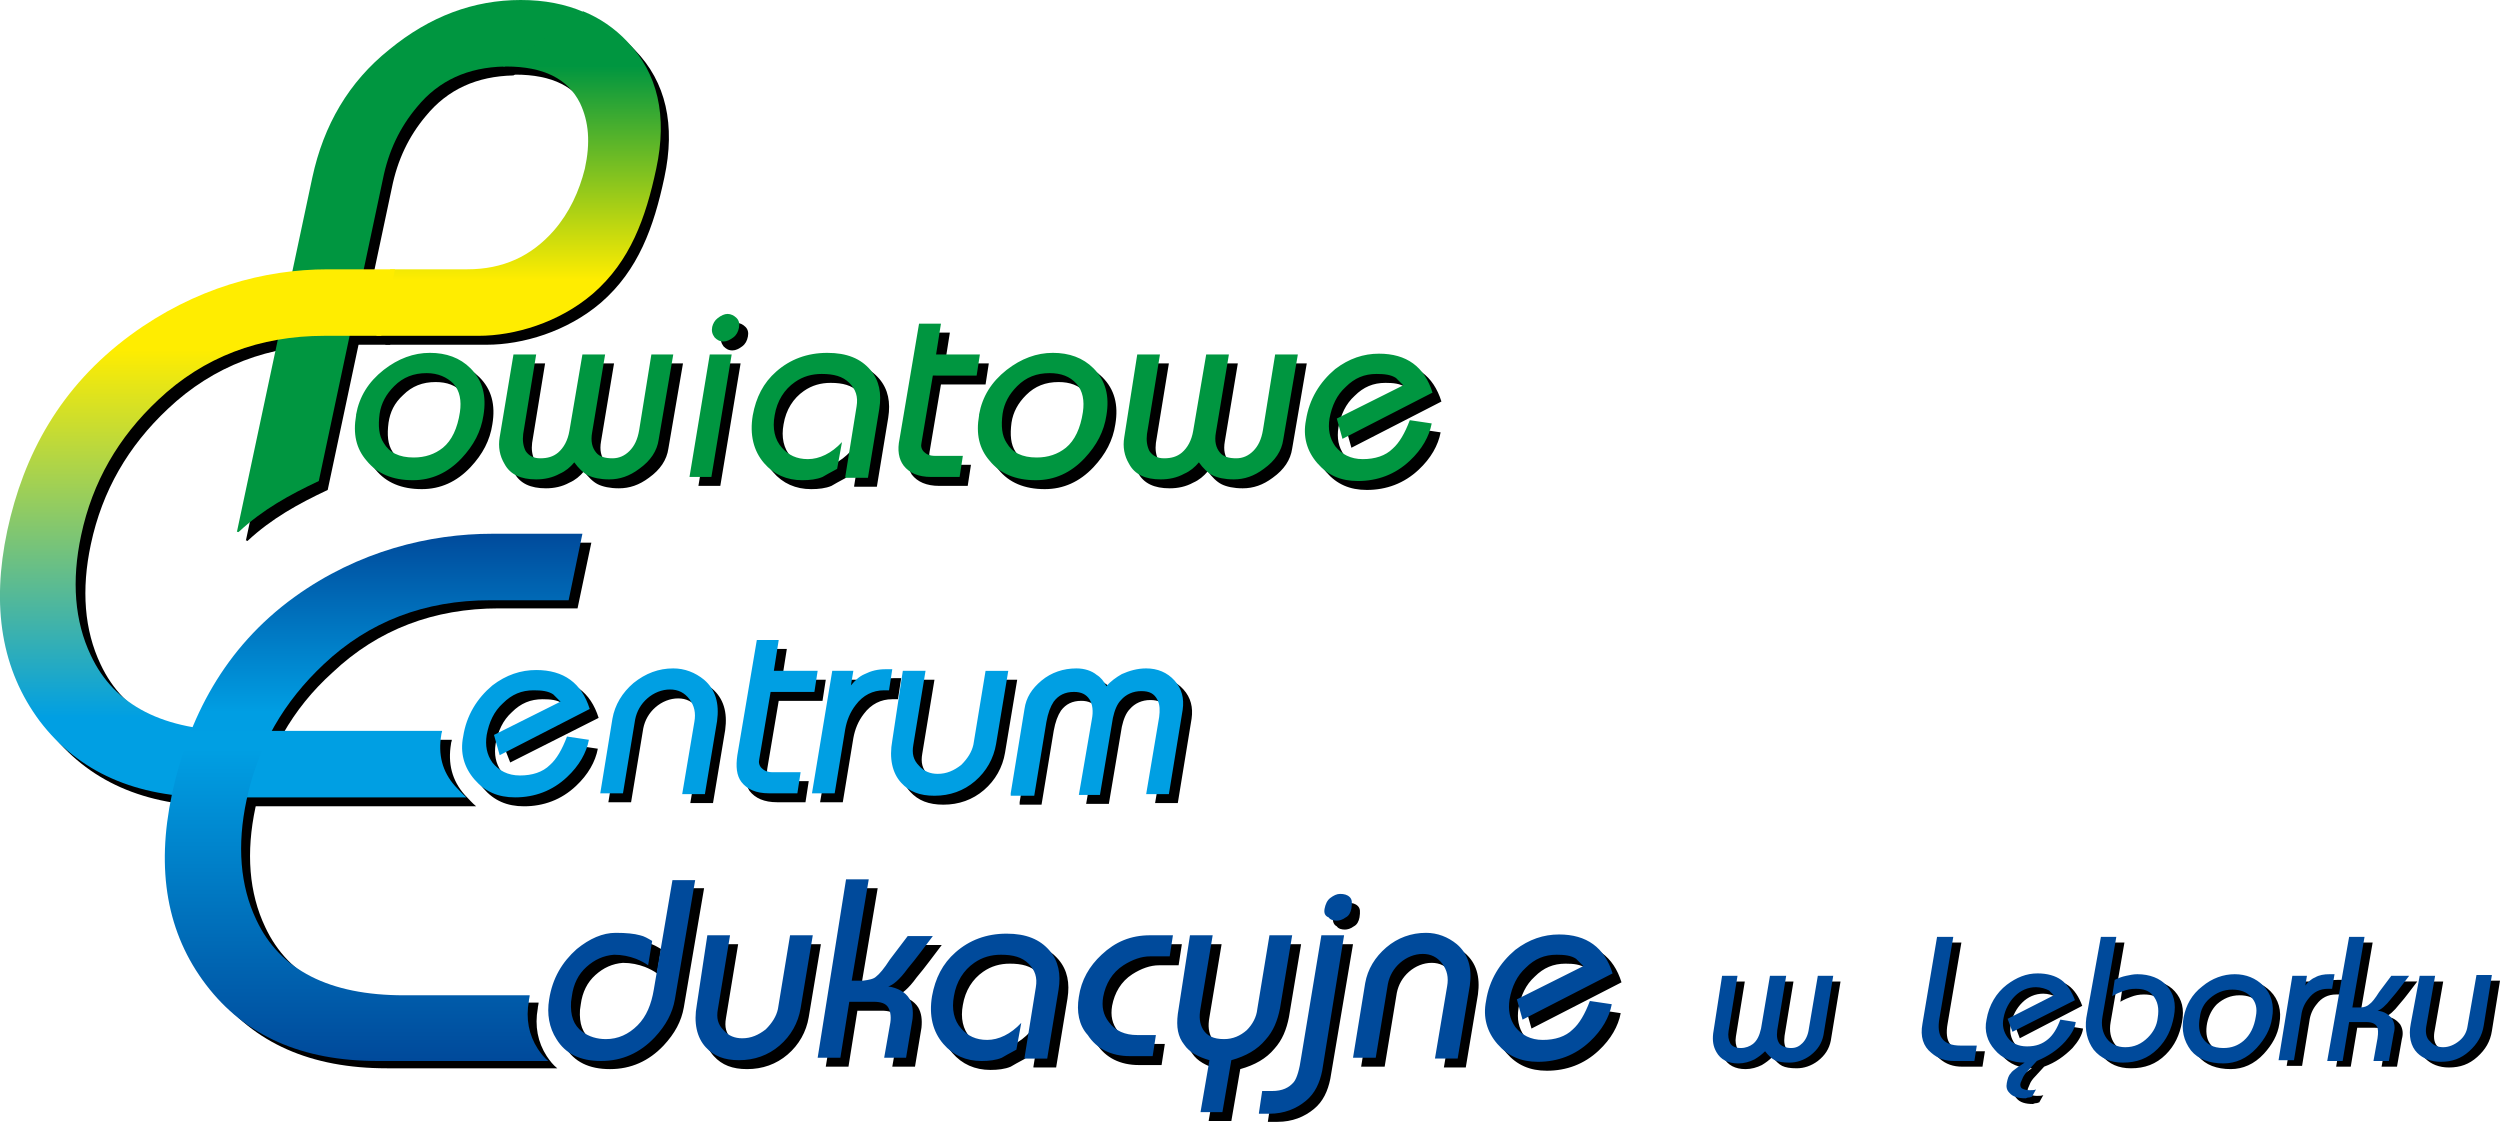
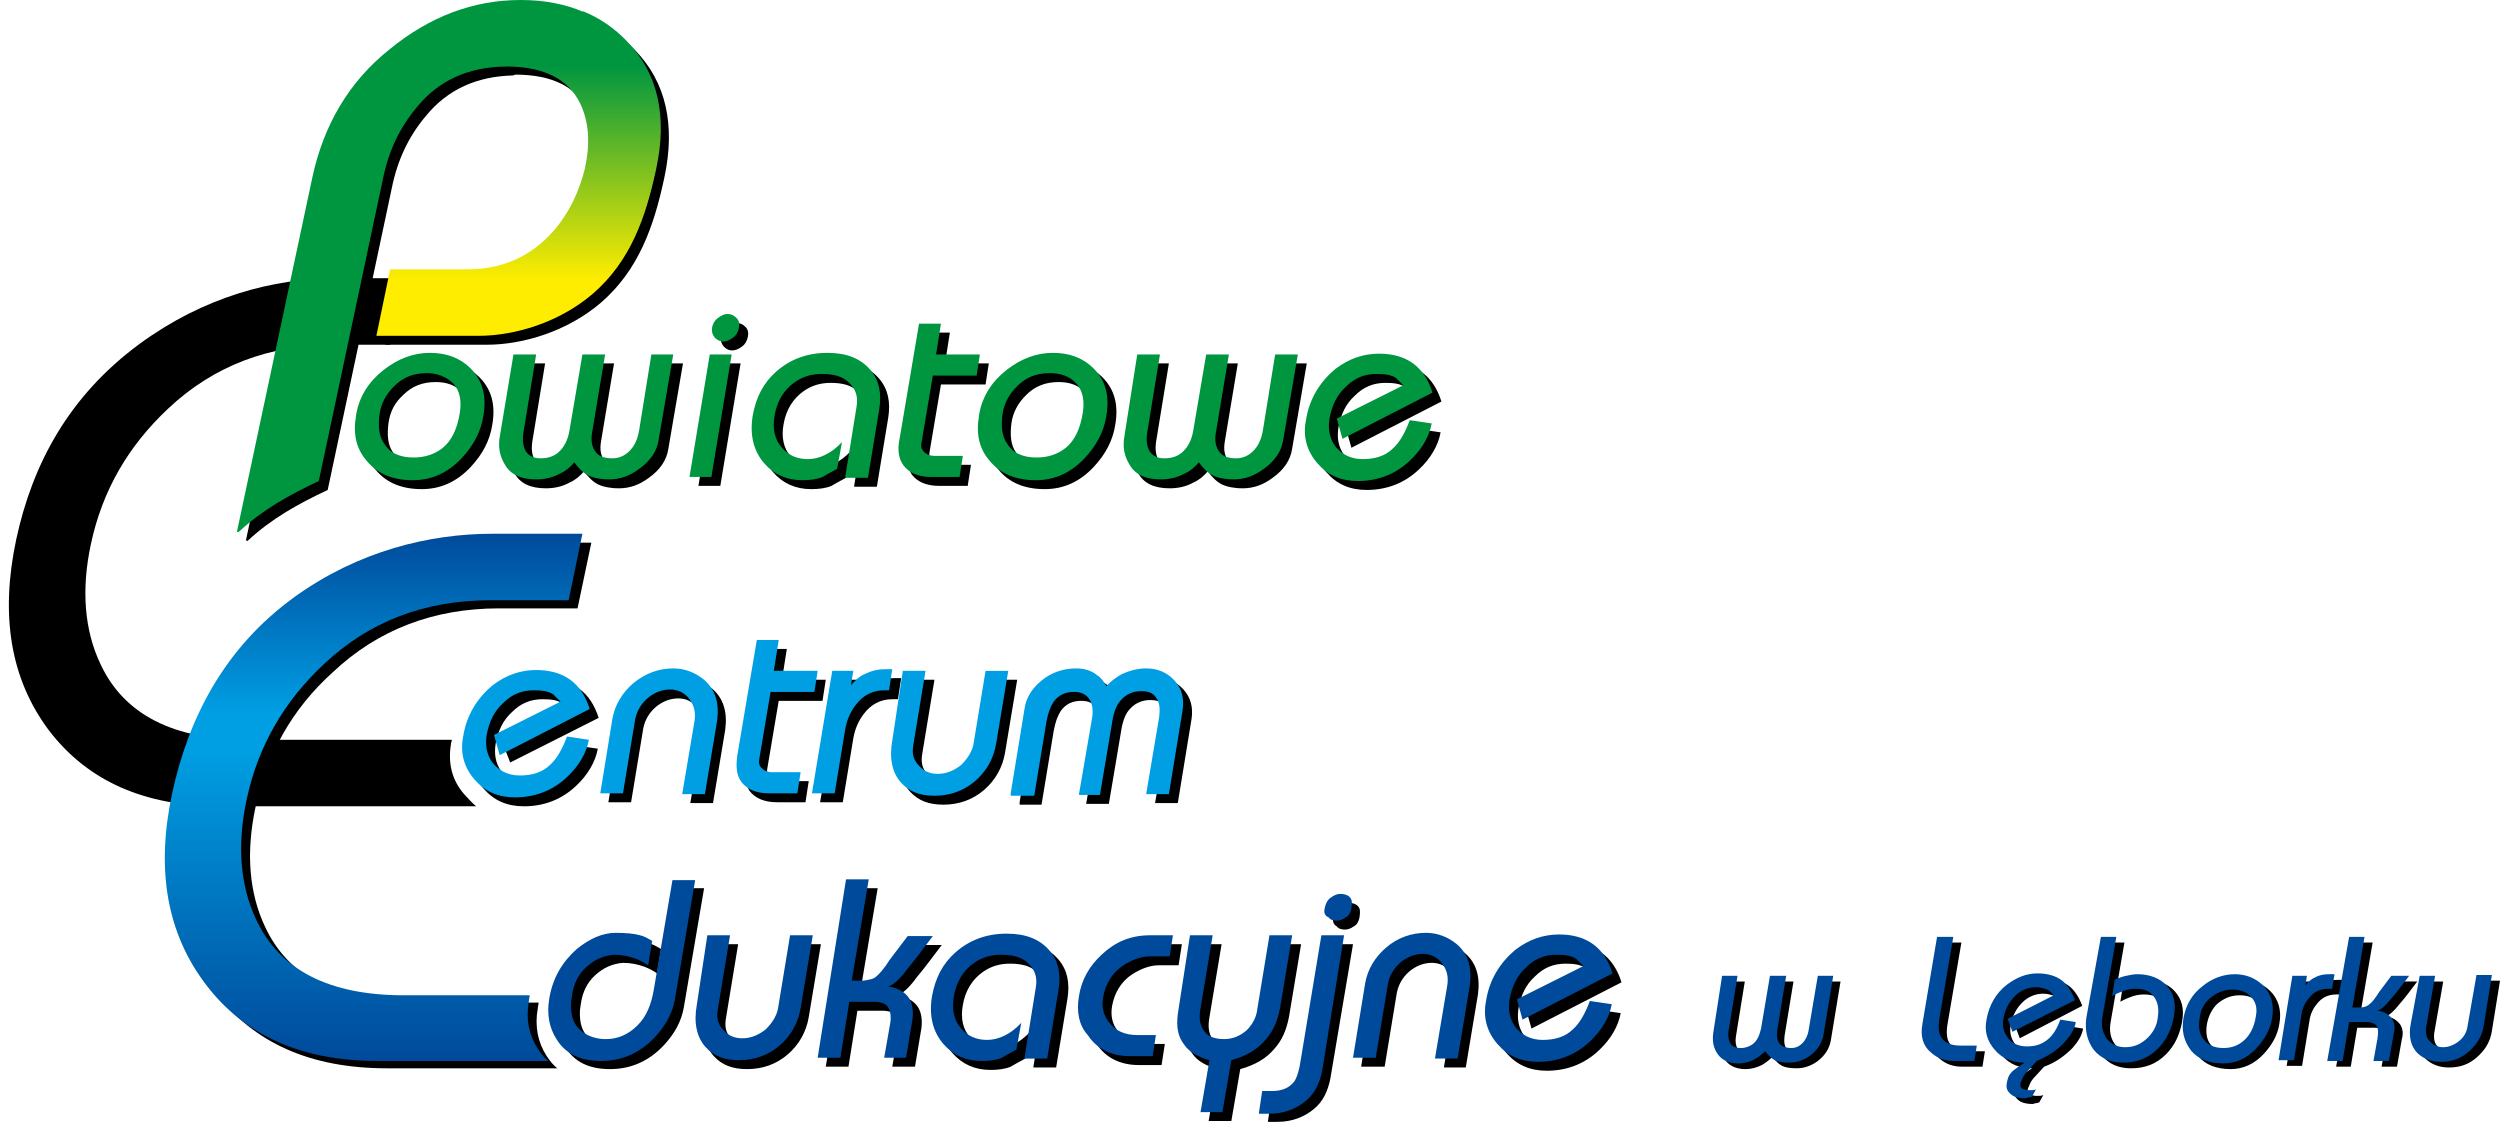
<svg xmlns="http://www.w3.org/2000/svg" xml:space="preserve" width="308.2" height="138.3" style="enable-background:new 0 0 308.2 138.3" version="1.0">
  <style>.st1,.st2,.st4,.st5{fill-rule:evenodd;clip-rule:evenodd}.st2,.st4,.st5{fill:#009640}.st4,.st5{fill:#009fe3}.st5{fill:#004a9b}</style>
  <g id="Page_1">
    <g id="Layer_1_00000000910329413624792820000009755279518357870258_">
      <path d="M30.3 66.7 39.6 23c1.4-6.5 4.6-11.8 9.5-15.8 5-4 10.4-6.1 16.2-6.1 2.9 0 5.5.5 7.8 1.5l-9.8 6.7c-4.5.1-8.1 1.7-10.8 5-2.1 2.5-3.5 5.4-4.2 8.9l-7.9 37.2c-3.6 1.7-6.9 3.5-9.9 6.3-.1-.1-.2-.1-.2 0z" class="st1" />
      <path d="M72.9 2.5c2 .8 3.9 2.1 5.4 3.7 3.8 3.9 5 9.2 3.6 15.7-1.3 6.1-3.2 11.4-7.8 15.4-4.2 3.6-9.7 5.2-14.1 5.2H47.5l1.7-8.2h9.5c4.4 0 7.9-1.6 10.7-4.8 1.9-2.2 3.1-4.8 3.8-7.6.7-3.2.5-5.8-.6-8.1-1.5-3.1-4.5-4.6-9.1-4.6h-.4l9.8-6.7zM165.9 52.7l8.2-4.1-.9-.9c-.6-.4-1.4-.5-2.4-.5-1.5 0-2.7.5-3.8 1.6-1.1 1-1.7 2.3-2 3.9-.2 1.3 0 2.4.7 3.4.8 1 1.9 1.6 3.4 1.6s2.8-.4 3.7-1.3c.8-.7 1.5-1.9 2.1-3.5l2.7.4c-.3 1.6-1.2 3.2-2.7 4.6-1.8 1.7-4 2.5-6.4 2.5-2.1 0-3.7-.7-5-2.2-1.3-1.5-1.8-3.3-1.4-5.3.4-2.6 1.7-4.7 3.6-6.3 1.7-1.3 3.5-1.9 5.4-1.9 1.7 0 3.1.4 4.2 1.2 1.1.8 1.9 2 2.4 3.6l-11.1 5.7-.7-2.5zM141.3 44.8h2.8l-1.6 9.8c-.1.8 0 1.5.3 2.1.4.6 1 .9 1.8.9.9 0 1.6-.2 2.2-.7.7-.6 1.2-1.5 1.4-2.7l1.6-9.4h2.8l-1.6 9.6c-.2 1.1 0 1.9.5 2.5.4.5 1.1.7 2 .7.8 0 1.5-.3 2.1-.9.6-.6 1-1.4 1.2-2.6l1.5-9.3h2.8l-1.8 10.5c-.2 1.4-1 2.6-2.4 3.6-1.2.9-2.4 1.3-3.7 1.3-1.1 0-2-.2-2.6-.5-.6-.3-1.2-.9-1.7-1.6-.5.6-1.1 1.1-1.8 1.4-.9.5-1.9.7-2.9.7-1.9 0-3.2-.6-3.9-1.9-.6-1-.8-2.1-.6-3.3l1.6-10.2zM124.7 52.1c-.2 1.5-.1 2.7.5 3.6.7 1.2 1.9 1.8 3.7 1.8 1.4 0 2.6-.4 3.6-1.2 1.1-.9 1.8-2.4 2.1-4.4.2-1.4 0-2.6-.8-3.5-.8-.9-1.9-1.3-3.3-1.3-1.6 0-2.9.5-4 1.6-1 1-1.6 2.1-1.8 3.4zm-2.9.1c.4-2.2 1.5-4 3.4-5.5 1.8-1.4 3.7-2.1 5.7-2.1s3.7.6 5 1.9c1.5 1.5 2 3.4 1.6 5.8-.3 2-1.2 3.7-2.7 5.3-1.7 1.8-3.7 2.7-6 2.7-2.5 0-4.4-.8-5.7-2.4-1.3-1.5-1.7-3.3-1.3-5.6v-.1zM112 55.2l2.4-14.2h2.7l-.6 3.8h5.4l-.4 2.6H116l-1.4 8.3c-.1.4 0 .8.3 1.1.3.3.7.5 1.4.5h3.4l-.4 2.6h-3.5c-1.6 0-2.7-.5-3.4-1.4-.5-.8-.7-1.9-.4-3.3zM105.3 59.9l1.4-8.7c.2-1.2-.1-2.1-.9-2.9-.8-.8-1.9-1.1-3.4-1.1-1.2 0-2.3.3-3.3 1-1.3.9-2.2 2.3-2.5 4.1-.3 1.6 0 3 .9 4 .8.9 1.8 1.4 3.2 1.4 1.4 0 2.9-.7 4.2-2.1l-.6 3.3c-.9.5-1.5.8-1.8 1-.7.3-1.6.4-2.5.4-1.9 0-3.5-.7-4.7-2.1-1.3-1.5-1.8-3.5-1.4-5.9.4-2.2 1.3-4 2.9-5.4 1.7-1.5 3.8-2.3 6.3-2.3 2.4 0 4.1.7 5.3 2.1 1.1 1.3 1.4 2.9 1.1 4.8l-1.4 8.5h-2.8v-.1zM86.1 59.9l2.5-15.1h2.7l-2.5 15.1h-2.7zM88.9 41.4c.1-.4.3-.8.7-1.1.4-.3.8-.5 1.2-.5.4 0 .8.2 1.1.5.3.3.4.7.3 1.2-.1.5-.3.9-.7 1.2-.4.3-.8.5-1.2.5-.5 0-.8-.2-1.1-.5-.3-.4-.4-.8-.3-1.3zM64.4 44.8h2.8l-1.6 9.8c-.1.8 0 1.5.3 2.1.4.6 1 .9 1.8.9.9 0 1.6-.2 2.2-.7.7-.6 1.2-1.5 1.4-2.7l1.6-9.4h2.8l-1.6 9.6c-.2 1.1 0 1.9.5 2.5.4.5 1.1.7 2 .7.8 0 1.5-.3 2.1-.9.6-.6 1-1.4 1.2-2.6l1.5-9.3h2.8l-1.8 10.5c-.2 1.4-1 2.6-2.4 3.6-1.2.9-2.4 1.3-3.7 1.3-1.1 0-2-.2-2.6-.5-.6-.3-1.2-.9-1.7-1.6-.5.6-1.1 1.1-1.8 1.4-.9.5-1.9.7-2.9.7-1.9 0-3.2-.6-3.9-1.9-.6-1-.8-2.1-.6-3.3l1.6-10.2zM47.9 52.1c-.2 1.5-.1 2.7.5 3.6.7 1.2 1.9 1.8 3.7 1.8 1.4 0 2.6-.4 3.6-1.2 1.1-.9 1.8-2.4 2.1-4.4.2-1.4 0-2.6-.8-3.5-.8-.9-1.9-1.3-3.3-1.3-1.6 0-2.9.5-4 1.6-1.1 1-1.6 2.1-1.8 3.4zm-2.9.1c.4-2.2 1.5-4 3.4-5.5 1.8-1.4 3.7-2.1 5.7-2.1s3.7.6 5 1.9c1.5 1.5 2 3.4 1.6 5.8-.3 2-1.2 3.7-2.7 5.3-1.7 1.8-3.7 2.7-6 2.7-2.5 0-4.4-.8-5.7-2.4-1.3-1.5-1.7-3.3-1.3-5.6v-.1zM125.7 98.9l1.7-10.4c.2-1.4.9-2.5 2.1-3.5 1.2-1 2.7-1.5 4.3-1.5 1 0 1.9.3 2.5.8.5.3.9.8 1.2 1.4.5-.6 1.2-1.1 1.9-1.5.9-.4 1.9-.7 3-.7 1.4 0 2.6.5 3.5 1.5.9 1 1.2 2.2 1 3.6L145.2 99h-2.8l1.6-9.5c.1-.8.1-1.5-.2-2.1-.4-.8-1-1.1-2-1.1s-1.9.4-2.5 1.1c-.5.5-.8 1.3-1 2.2l-1.6 9.5h-2.8l1.6-9.3c.2-1 .1-1.9-.3-2.5-.4-.6-1-.9-1.9-.9-1.1 0-1.9.4-2.5 1.2-.4.6-.7 1.4-.9 2.5l-1.5 9.1h-2.7v-.3zM112.4 83.8h2.8l-1.5 9.1c-.2 1.1 0 1.9.7 2.6.6.7 1.4 1 2.3 1 1.1 0 2-.4 2.9-1.1.8-.8 1.3-1.6 1.5-2.5l1.5-9.1h2.8l-1.5 9c-.3 1.8-1.2 3.4-2.6 4.6-1.4 1.2-3.1 1.8-5 1.8-1.8 0-3.1-.5-4.1-1.6-1.1-1.2-1.5-3-1.1-5.2l1.3-8.6zM103.7 83.8h2.6l-.3 1.8c.5-.6 1-1.1 1.7-1.4.8-.4 1.6-.6 2.6-.6h.8l-.4 2.6h-.7c-1.4 0-2.6.6-3.5 1.8-.7.9-1.1 1.9-1.3 3l-1.3 7.9h-2.8l2.6-15.1zM92 94.2 94.3 80H97l-.6 3.8h5.4l-.4 2.6H96l-1.4 8.3c-.1.4 0 .8.3 1.1.3.3.7.5 1.4.5h3.4l-.4 2.6h-3.5c-1.6 0-2.7-.5-3.4-1.4-.5-.8-.7-1.9-.4-3.3zM75 98.9l1.5-9.2c.3-1.7 1.2-3.2 2.6-4.4 1.5-1.2 3.1-1.8 4.9-1.8 1.4 0 2.7.5 3.8 1.4 1.4 1.2 1.9 2.9 1.6 5.1l-1.5 9h-2.8l1.5-8.9c.2-1.1 0-2-.6-2.8-.6-.8-1.4-1.2-2.4-1.2s-2 .4-2.8 1.1c-.8.7-1.3 1.6-1.5 2.6l-1.5 9.1H75zM62 91.7l8.2-4.1-.9-.9c-.6-.4-1.4-.5-2.4-.5-1.5 0-2.7.5-3.8 1.6-1.1 1-1.7 2.3-2 3.9-.2 1.3 0 2.4.7 3.4.8 1 1.9 1.6 3.4 1.6s2.8-.4 3.7-1.3c.8-.7 1.5-1.9 2.1-3.5l2.7.4c-.3 1.6-1.2 3.2-2.7 4.6-1.8 1.7-4 2.5-6.4 2.5-2.1 0-3.7-.7-5-2.2-1.3-1.5-1.8-3.3-1.4-5.3.4-2.6 1.7-4.7 3.6-6.3 1.7-1.3 3.5-1.9 5.4-1.9 1.7 0 3.1.4 4.2 1.2 1.1.8 1.9 2 2.4 3.6L62.9 94l-.9-2.3zM188.1 124.3l8.2-4.1-.9-.9c-.6-.4-1.4-.5-2.4-.5-1.5 0-2.7.5-3.8 1.6-1.1 1-1.7 2.3-2 3.9-.2 1.3 0 2.4.7 3.4.8 1 1.9 1.6 3.4 1.6s2.8-.4 3.7-1.3c.8-.7 1.5-1.9 2.1-3.5l2.7.4c-.3 1.6-1.2 3.2-2.7 4.6-1.8 1.7-4 2.5-6.4 2.5-2.1 0-3.7-.7-5-2.2s-1.8-3.3-1.4-5.3c.4-2.6 1.7-4.7 3.6-6.3 1.7-1.3 3.5-1.9 5.4-1.9 1.7 0 3.1.4 4.2 1.2 1.1.8 1.9 2 2.4 3.6l-11.1 5.7-.7-2.5zM167.8 131.5l1.5-9.2c.3-1.7 1.2-3.2 2.6-4.4 1.5-1.2 3.1-1.8 4.9-1.8 1.4 0 2.7.5 3.8 1.4 1.4 1.2 1.9 2.9 1.6 5.1l-1.5 9H178l1.5-8.9c.2-1.1 0-2-.6-2.8-.6-.8-1.4-1.2-2.4-1.2s-2 .4-2.8 1.1c-.8.7-1.3 1.6-1.5 2.6l-1.5 9.1h-2.9zM164.3 113.1c.1-.5.3-1 .7-1.3.4-.3.8-.5 1.2-.5.5 0 .9.1 1.2.4.3.3.3.7.2 1.4-.1.5-.3.9-.7 1.1-.4.3-.8.4-1.1.4-.4 0-.8-.1-1-.4-.4-.2-.5-.6-.5-1.1zM156.3 138.3l.4-2.7h1.2c1.3 0 2.1-.4 2.7-1.1.4-.5.7-1.6.9-3l2.5-15.1h2.8L164 133c-.3 1.5-.9 2.8-2 3.7-1.2 1-2.7 1.6-4.5 1.6h-1.2zM147.8 116.4h2.8l-1.5 9c-.2 1.1-.1 1.9.3 2.6.5.8 1.3 1.2 2.6 1.2 1.1 0 2-.4 2.8-1.1.7-.7 1.2-1.6 1.3-2.6l1.5-9.1h2.8l-1.5 9c-.3 1.5-.8 2.8-1.8 3.9-1 1.2-2.4 2-4.2 2.5l-1.1 6.4H149l1.1-6.4c-1.4-.4-2.5-1-3.1-1.9-.8-1-1-2.2-.8-3.8l1.6-9.7zM134.1 124c.3-2.1 1.3-3.8 2.8-5.2 1.7-1.6 3.6-2.4 6-2.4h2.8l-.4 2.6h-2.4c-1.1 0-2.2.4-3.3 1.1-1.4.9-2.2 2.3-2.5 3.9-.2 1.2 0 2.2.7 3.1.8 1.1 2 1.6 3.5 1.6h2.3l-.4 2.6h-2.8c-2.3 0-4.1-.9-5.2-2.6-1.1-1.2-1.4-2.9-1.1-4.7zM127.4 131.5l1.4-8.7c.2-1.2-.1-2.1-.9-2.9-.8-.8-1.9-1.1-3.4-1.1-1.2 0-2.3.3-3.3 1-1.3.9-2.2 2.3-2.5 4.1-.3 1.6 0 3 .9 4 .8.9 1.8 1.4 3.2 1.4 1.4 0 2.9-.7 4.2-2.1l-.6 3.3c-.9.5-1.5.8-1.8 1-.7.3-1.6.4-2.5.4-1.9 0-3.5-.7-4.7-2.1-1.3-1.5-1.8-3.5-1.4-5.9.4-2.2 1.3-4 2.9-5.4 1.7-1.5 3.8-2.3 6.3-2.3 2.4 0 4.1.7 5.3 2.1 1.1 1.3 1.4 2.9 1.1 4.8l-1.4 8.5h-2.8v-.1zM105.4 109.5h2.8l-2.1 12.5h1.4c.7-.1 1.3-.2 1.6-.5.4-.3 1-1 1.7-2.1l2.2-2.9h3.1c-1 1.3-2 2.7-3.1 4-1 1.4-1.9 2.1-2.4 2.2 1.2.2 2.1.7 2.6 1.5.4.7.5 1.5.4 2.5l-.8 4.8H110l.7-4c.2-.9.1-1.7-.2-2.2-.3-.5-.9-.7-1.8-.7h-3l-1.1 6.9h-2.8l3.6-22zM88.3 116.4H91l-1.5 9.1c-.2 1.1 0 1.9.7 2.6.6.7 1.4 1 2.3 1 1.1 0 2-.4 2.9-1.1.8-.8 1.3-1.6 1.5-2.5l1.5-9.1h2.8l-1.5 9c-.3 1.8-1.2 3.4-2.6 4.6-1.4 1.2-3.1 1.8-5 1.8-1.8 0-3.1-.5-4.1-1.6-1.1-1.2-1.5-3-1.1-5.2l1.4-8.6zM84 109.5h2.8l-2.5 14.7c-.3 1.7-1.1 3.2-2.5 4.7-1.8 1.9-4 2.9-6.6 2.9-2.6 0-4.4-.9-5.5-2.7-.9-1.4-1.2-3.1-.9-4.9.4-2.6 1.6-4.6 3.4-6.2 1.6-1.3 3.2-2 4.8-2 1.3 0 2.3.1 3 .3.5.1 1 .4 1.5.7l-.5 3c-.4-.3-1-.6-1.5-.8-.8-.3-1.7-.5-2.7-.5-1.3.1-2.4.6-3.4 1.5s-1.6 2.1-1.8 3.6l-.1.7c-.1 1.7.3 2.9 1.4 3.7.8.6 1.8.9 2.9.9 1.5 0 2.8-.6 3.9-1.7s1.7-2.6 2-4.4l2.3-13.5z" class="st1" />
      <path d="M2 66.5c2-9.3 6.5-17.7 15.2-24.1 7.9-5.8 16.5-8.1 24.3-8.1h8.3l-1.7 8.2h-6.9c-8 0-14.9 2.6-20.5 7.9-4.9 4.6-8.1 10.1-9.5 16.7-1.2 5.6-.8 10.6 1.2 14.8 2.9 6.2 9 9.3 18.2 9.3h25.1c0 .2-.1.3-.1.5-.4 2.4.1 4.5 1.7 6.3.5.5.9 1 1.4 1.4H27.2c-9.4 0-16.4-3.1-21.2-9.4-4.7-6.3-6-14.1-4-23.5z" class="st1" />
      <path d="M22.3 99c2-9.3 6.4-18 15.1-24.3 7.9-5.7 16.7-7.8 24.4-7.8h11.1L71.2 75h-9.7c-8 0-14.9 2.6-20.5 7.9-5 4.5-8.1 10.1-9.5 16.6-1.2 5.6-.8 10.6 1.2 14.8 2.9 6.2 9 9.3 18.2 9.3h15.5c0 .2-.1.5-.1.7-.4 2.2 0 4.2 1.1 5.9.4.6.8 1.1 1.3 1.5h-21c-9.4 0-16.4-3.1-21.2-9.4-4.8-6.1-6.2-14-4.2-23.3z" class="st1" />
      <path d="m29.2 65.6 9.3-43.7C39.9 15.4 43 10.1 48 6.1 53 2 58.4 0 64.2 0c2.9 0 5.5.5 7.8 1.5l-9.8 6.7c-4.5.1-8.1 1.7-10.8 5-2.1 2.5-3.5 5.4-4.2 8.9l-7.9 37.2c-3.6 1.7-6.9 3.5-9.9 6.3-.1-.1-.2 0-.2 0z" class="st2" />
      <linearGradient id="SVGID_1_" x1="16.51" x2="16.51" y1="474.502" y2="534.204" gradientTransform="matrix(.67 0 .109 .67 -3.288 -316.563)" gradientUnits="userSpaceOnUse">
        <stop offset=".17" style="stop-color:#009640" />
        <stop offset=".83" style="stop-color:#ffed00" />
      </linearGradient>
      <path d="M71.9 1.4c2 .8 3.9 2.1 5.4 3.7 3.8 3.9 5 9.2 3.6 15.7-1.3 6.1-3.2 11.4-7.8 15.4-4.2 3.6-9.7 5.2-14.1 5.2H46.4l1.7-8.2h9.5c4.4 0 7.9-1.6 10.7-4.8 1.9-2.2 3.1-4.8 3.8-7.6.7-3.2.5-5.8-.6-8.1-1.5-3-4.5-4.5-9.1-4.5H62l9.9-6.8z" style="fill-rule:evenodd;clip-rule:evenodd;fill:url(#SVGID_1_)" />
      <path d="m164.8 51.6 8.2-4.1-.9-.9c-.6-.4-1.4-.5-2.4-.5-1.5 0-2.7.5-3.8 1.6-1.1 1-1.7 2.3-2 3.9-.2 1.3 0 2.4.7 3.4.8 1 1.9 1.6 3.4 1.6s2.8-.4 3.7-1.3c.8-.7 1.5-1.9 2.1-3.5l2.7.4c-.3 1.6-1.2 3.2-2.7 4.6-1.8 1.7-4 2.5-6.4 2.5-2.1 0-3.7-.7-5-2.2-1.3-1.5-1.8-3.3-1.4-5.3.4-2.6 1.7-4.7 3.6-6.3 1.7-1.3 3.5-1.9 5.4-1.9 1.7 0 3.1.4 4.2 1.2 1.1.8 1.9 2 2.4 3.6l-11.1 5.7-.7-2.5zM140.2 43.7h2.8l-1.6 9.8c-.1.8 0 1.5.3 2.1.4.6 1 .9 1.8.9.9 0 1.6-.2 2.2-.7.7-.6 1.2-1.5 1.4-2.7l1.6-9.4h2.8l-1.6 9.6c-.2 1.1 0 1.9.5 2.5.4.5 1.1.7 2 .7.8 0 1.5-.3 2.1-.9.6-.6 1-1.4 1.2-2.6l1.5-9.3h2.8l-1.8 10.5c-.2 1.4-1 2.6-2.4 3.6-1.2.9-2.4 1.3-3.7 1.3-1.1 0-2-.2-2.6-.5-.6-.3-1.2-.9-1.7-1.6-.5.6-1.1 1.1-1.8 1.4-.9.5-1.9.7-2.9.7-1.9 0-3.2-.6-3.9-1.9-.6-1-.8-2.1-.6-3.3l1.6-10.2zM123.6 51c-.2 1.5-.1 2.7.5 3.6.7 1.2 1.9 1.8 3.7 1.8 1.4 0 2.6-.4 3.6-1.2 1.1-.9 1.8-2.4 2.1-4.4.2-1.4 0-2.6-.8-3.5-.8-.9-1.9-1.3-3.3-1.3-1.6 0-2.9.5-4 1.6-1 1-1.6 2.1-1.8 3.4zm-2.9.1c.4-2.2 1.5-4 3.4-5.5 1.8-1.4 3.7-2.1 5.7-2.1s3.7.6 5 1.9c1.5 1.5 2 3.4 1.6 5.8-.3 2-1.2 3.7-2.7 5.3-1.7 1.8-3.7 2.7-6 2.7-2.5 0-4.4-.8-5.7-2.4-1.3-1.5-1.7-3.3-1.3-5.6v-.1zM110.9 54.1l2.4-14.2h2.7l-.6 3.8h5.4l-.4 2.6H115l-1.4 8.3c-.1.4 0 .8.3 1.1.3.3.7.5 1.4.5h3.4l-.4 2.6h-3.5c-1.6 0-2.7-.5-3.4-1.4-.6-.8-.8-1.9-.5-3.3zM104.2 58.8l1.4-8.7c.2-1.2-.1-2.1-.9-2.9-.8-.8-1.9-1.1-3.4-1.1-1.2 0-2.3.3-3.3 1-1.3.9-2.2 2.3-2.5 4.1-.3 1.6 0 3 .9 4 .8.9 1.8 1.4 3.2 1.4 1.4 0 2.9-.7 4.2-2.1l-.6 3.3c-.9.5-1.5.8-1.8 1-.7.3-1.6.4-2.5.4-1.9 0-3.5-.7-4.7-2.1-1.3-1.5-1.8-3.5-1.4-5.9.4-2.2 1.3-4 2.9-5.4 1.7-1.5 3.8-2.3 6.3-2.3 2.4 0 4.1.7 5.3 2.1 1.1 1.3 1.4 2.9 1.1 4.8l-1.4 8.5h-2.8v-.1zM85 58.8l2.5-15.1h2.7l-2.5 15.1H85zM87.8 40.3c.1-.4.3-.8.7-1.1.4-.3.8-.5 1.2-.5.4 0 .8.2 1.1.5.3.3.4.7.3 1.2-.1.5-.3.9-.7 1.2-.4.3-.8.5-1.2.5-.5 0-.8-.2-1.1-.5-.3-.4-.4-.8-.3-1.3zM63.3 43.7h2.8l-1.6 9.8c-.1.8 0 1.5.3 2.1.4.6 1 .9 1.8.9.9 0 1.6-.2 2.2-.7.7-.6 1.2-1.5 1.4-2.7l1.6-9.4h2.8L73 53.3c-.2 1.1 0 1.9.5 2.5.4.5 1.1.7 2 .7.8 0 1.5-.3 2.1-.9.6-.6 1-1.4 1.2-2.6l1.5-9.3H83l-1.8 10.5c-.2 1.4-1 2.6-2.4 3.6-1.2.9-2.4 1.3-3.7 1.3-1.1 0-2-.2-2.6-.5-.6-.3-1.2-.9-1.7-1.6-.5.6-1.1 1.1-1.8 1.4-.9.5-1.9.7-2.9.7-1.9 0-3.2-.6-3.9-1.9-.6-1-.8-2.1-.6-3.3l1.7-10.2zM46.8 51c-.2 1.5-.1 2.7.5 3.6.7 1.2 1.9 1.8 3.7 1.8 1.4 0 2.6-.4 3.6-1.2 1.1-.9 1.8-2.4 2.1-4.4.2-1.4 0-2.6-.8-3.5-.8-.8-1.9-1.3-3.3-1.3-1.6 0-2.9.5-4 1.6-1 1-1.6 2.1-1.8 3.4zm-2.9.1c.4-2.2 1.5-4 3.4-5.5 1.8-1.4 3.7-2.1 5.7-2.1s3.7.6 5 1.9c1.5 1.5 2 3.4 1.6 5.8-.3 2-1.2 3.7-2.7 5.3-1.7 1.8-3.7 2.7-6 2.7-2.5 0-4.4-.8-5.7-2.4-1.3-1.5-1.7-3.3-1.3-5.6v-.1z" class="st2" />
      <path d="m124.6 97.8 1.7-10.4c.2-1.4.9-2.5 2.1-3.5 1.2-1 2.7-1.5 4.3-1.5 1 0 1.9.3 2.5.8.5.3.9.8 1.2 1.4.5-.6 1.2-1.1 1.9-1.5.9-.4 1.9-.7 3-.7 1.4 0 2.6.5 3.5 1.5.9 1 1.2 2.2 1 3.6l-1.7 10.4h-2.8l1.6-9.5c.1-.8.1-1.5-.2-2.1-.4-.8-1-1.1-2-1.1s-1.9.4-2.5 1.1c-.5.5-.8 1.3-1 2.2l-1.6 9.5H133l1.6-9.3c.2-1 .1-1.9-.3-2.5-.4-.6-1-.9-1.9-.9-1.1 0-1.9.4-2.5 1.2-.4.6-.7 1.4-.9 2.5l-1.5 9.1h-2.9v-.3zM111.3 82.7h2.8l-1.5 9.1c-.2 1.1 0 1.9.7 2.6.6.7 1.4 1 2.3 1 1.1 0 2-.4 2.9-1.1.8-.8 1.3-1.6 1.5-2.5l1.5-9.1h2.8l-1.5 9c-.3 1.8-1.2 3.4-2.6 4.6-1.4 1.2-3.1 1.8-5 1.8-1.8 0-3.1-.5-4.1-1.6-1.1-1.2-1.5-3-1.1-5.2l1.3-8.6zM102.6 82.7h2.6l-.3 1.8c.5-.6 1-1.1 1.7-1.4.8-.4 1.6-.6 2.6-.6h.8l-.4 2.6h-.6c-1.4 0-2.6.6-3.5 1.8-.7.9-1.1 1.9-1.3 3l-1.3 7.9h-2.8l2.5-15.1zM90.9 93.1l2.4-14.2H96l-.6 3.8h5.4l-.4 2.6H95l-1.4 8.3c-.1.4 0 .8.3 1.1.3.3.7.5 1.4.5h3.4l-.4 2.6h-3.5c-1.6 0-2.7-.5-3.4-1.4-.6-.8-.7-1.9-.5-3.3zM74 97.8l1.5-9.2c.3-1.7 1.2-3.2 2.6-4.4 1.5-1.2 3.1-1.8 4.9-1.8 1.4 0 2.7.5 3.8 1.4 1.4 1.2 1.9 2.9 1.6 5.1l-1.5 9h-2.8l1.5-8.9c.2-1.1 0-2-.6-2.8-.6-.8-1.4-1.2-2.4-1.2s-2 .4-2.8 1.1c-.8.7-1.3 1.6-1.5 2.6l-1.5 9.1H74zM60.9 90.6l8.2-4.1-.9-.9c-.6-.4-1.4-.5-2.4-.5-1.5 0-2.7.5-3.8 1.6-1.1 1-1.7 2.3-2 3.9-.2 1.3 0 2.4.7 3.4.8 1 1.9 1.6 3.4 1.6s2.8-.4 3.7-1.3c.8-.7 1.5-1.9 2.1-3.5l2.7.4c-.3 1.6-1.2 3.2-2.7 4.6-1.8 1.7-4 2.5-6.4 2.5-2.1 0-3.7-.7-5-2.2-1.3-1.5-1.8-3.3-1.4-5.3.4-2.6 1.7-4.7 3.6-6.3 1.7-1.3 3.5-1.9 5.4-1.9 1.7 0 3.1.4 4.2 1.2 1.1.8 1.9 2 2.4 3.6l-11.1 5.7-.7-2.5z" class="st4" />
      <path d="m187 123.2 8.2-4.1-.9-.9c-.6-.4-1.4-.5-2.4-.5-1.5 0-2.7.5-3.8 1.6-1.1 1-1.7 2.3-2 3.9-.2 1.3 0 2.4.7 3.4.8 1 1.9 1.6 3.4 1.6s2.8-.4 3.7-1.3c.8-.7 1.5-1.9 2.1-3.5l2.7.4c-.3 1.6-1.2 3.2-2.7 4.6-1.8 1.7-4 2.5-6.4 2.5-2.1 0-3.7-.7-5-2.2s-1.8-3.3-1.4-5.3c.4-2.6 1.7-4.7 3.6-6.3 1.7-1.3 3.5-1.9 5.4-1.9 1.7 0 3.1.4 4.2 1.2 1.1.8 1.9 2 2.4 3.6l-11.1 5.7-.7-2.5zM166.8 130.4l1.5-9.2c.3-1.7 1.2-3.2 2.6-4.4s3.1-1.8 4.9-1.8c1.4 0 2.7.5 3.8 1.4 1.4 1.2 1.9 2.9 1.6 5.1l-1.5 9h-2.8l1.5-8.9c.2-1.1 0-2-.6-2.8-.6-.8-1.4-1.2-2.4-1.2s-2 .4-2.8 1.1c-.8.7-1.3 1.6-1.5 2.6l-1.5 9.1h-2.8zM163.3 112c.1-.5.3-1 .7-1.3.4-.3.8-.5 1.2-.5.5 0 .9.1 1.2.4.3.3.3.7.2 1.4-.1.5-.3.9-.7 1.1-.4.3-.8.4-1.1.4-.4 0-.8-.1-1-.4-.5-.2-.6-.6-.5-1.1zM155.2 137.2l.4-2.7h1.2c1.3 0 2.1-.4 2.7-1.1.4-.5.7-1.6.9-3l2.5-15.1h2.8L163 132c-.3 1.5-.9 2.8-2 3.7-1.2 1-2.7 1.6-4.5 1.6h-1.3v-.1zM146.7 115.3h2.8l-1.5 9c-.2 1.1-.1 1.9.3 2.6.5.8 1.3 1.2 2.6 1.2 1.1 0 2-.4 2.8-1.1.7-.7 1.2-1.6 1.3-2.6l1.5-9.1h2.8l-1.5 9c-.3 1.5-.8 2.8-1.8 3.9-1 1.2-2.4 2-4.2 2.5l-1.1 6.4H148l1.1-6.4c-1.4-.4-2.5-1-3.1-1.9-.8-1-1-2.2-.8-3.8l1.5-9.7zM133 122.9c.3-2.1 1.3-3.8 2.8-5.2 1.7-1.6 3.6-2.4 6-2.4h2.8l-.4 2.6h-2.4c-1.1 0-2.2.4-3.3 1.1-1.4.9-2.2 2.3-2.5 3.9-.2 1.2 0 2.2.7 3.1.8 1.1 2 1.6 3.5 1.6h2.3l-.4 2.6h-2.8c-2.3 0-4.1-.9-5.2-2.6-1.1-1.2-1.4-2.9-1.1-4.7zM126.3 130.4l1.4-8.7c.2-1.2-.1-2.1-.9-2.9-.8-.8-1.9-1.1-3.4-1.1-1.2 0-2.3.3-3.3 1-1.3.9-2.2 2.3-2.5 4.1-.3 1.6 0 3 .9 4 .8.9 1.8 1.4 3.2 1.4 1.4 0 2.9-.7 4.2-2.1l-.6 3.3c-.9.5-1.5.8-1.8 1-.7.3-1.6.4-2.5.4-1.9 0-3.5-.7-4.7-2.1-1.3-1.5-1.8-3.5-1.4-5.9.4-2.2 1.3-4 2.9-5.4 1.7-1.5 3.8-2.3 6.3-2.3 2.4 0 4.1.7 5.3 2.1 1.1 1.3 1.4 2.9 1.1 4.8l-1.4 8.5h-2.8v-.1zM104.3 108.4h2.8l-2.1 12.5h1.4c.7-.1 1.3-.2 1.6-.5.4-.3 1-1 1.7-2.1l2.2-2.9h3.1c-1 1.3-2 2.7-3.1 4-1 1.4-1.9 2.1-2.4 2.2 1.2.2 2.1.7 2.6 1.5.4.7.5 1.5.4 2.5l-.8 4.8H109l.7-4c.2-.9.1-1.7-.2-2.2-.3-.5-.9-.7-1.8-.7h-3l-1.1 6.9h-2.8l3.5-22zM87.2 115.3H90l-1.5 9.1c-.2 1.1 0 1.9.7 2.6.6.7 1.4 1 2.3 1 1.1 0 2-.4 2.9-1.1.8-.8 1.3-1.6 1.5-2.5l1.5-9.1h2.8l-1.5 9c-.3 1.8-1.2 3.4-2.6 4.6-1.4 1.2-3.1 1.8-5 1.8-1.8 0-3.1-.5-4.1-1.6-1.1-1.2-1.5-3-1.1-5.2l1.3-8.6zM82.9 108.5h2.8l-2.5 14.7c-.3 1.7-1.1 3.2-2.5 4.7-1.8 1.9-4 2.9-6.6 2.9-2.6 0-4.4-.9-5.5-2.7-.9-1.4-1.2-3.1-.9-4.9.4-2.6 1.6-4.6 3.4-6.2 1.6-1.3 3.2-2 4.8-2 1.3 0 2.3.1 3 .3.5.1 1 .4 1.5.7l-.5 3c-.4-.3-1-.6-1.5-.8-.8-.3-1.7-.5-2.7-.5-1.3.1-2.4.6-3.4 1.5s-1.6 2.1-1.8 3.6l-.1.7c-.1 1.7.3 2.9 1.4 3.7.8.6 1.8.9 2.9.9 1.5 0 2.8-.6 3.9-1.7s1.7-2.6 2-4.4l2.3-13.5z" class="st5" />
      <linearGradient id="SVGID_00000050659014686773774400000004268518035808711040_" x1="-15.782" x2="-15.782" y1="578.481" y2="513.541" gradientTransform="translate(44.56 -480.274)" gradientUnits="userSpaceOnUse">
        <stop offset=".15" style="stop-color:#009fe3" />
        <stop offset=".85" style="stop-color:#ffed00" />
      </linearGradient>
-       <path d="M.9 65.4c2-9.3 6.5-17.7 15.2-24.1 7.9-5.8 16.5-8.1 24.3-8.1h8.3L47 41.4h-7c-8 0-14.9 2.6-20.5 7.9-4.9 4.6-8.1 10.1-9.5 16.7-1.2 5.6-.8 10.6 1.2 14.8 2.9 6.2 9 9.3 18.2 9.3h25.1c0 .2-.1.3-.1.5-.4 2.4.1 4.5 1.7 6.3.5.5.9 1 1.4 1.4H26.1c-9.4 0-16.4-3.1-21.2-9.4-4.7-6.3-6-14.1-4-23.5z" style="fill-rule:evenodd;clip-rule:evenodd;fill:url(#SVGID_00000050659014686773774400000004268518035808711040_)" />
      <linearGradient id="SVGID_00000105423350511437497250000002932886612587314611_" x1="-49.021" x2="-49.021" y1="530.235" y2="465.294" gradientTransform="translate(95.11 -399.57)" gradientUnits="userSpaceOnUse">
        <stop offset="0" style="stop-color:#004a9b" />
        <stop offset=".59" style="stop-color:#009fe3" />
        <stop offset=".66" style="stop-color:#009ee3" />
        <stop offset="1" style="stop-color:#004a9b" />
      </linearGradient>
      <path d="M21.2 97.9c2-9.3 6.4-18 15.1-24.3 7.9-5.7 16.7-7.8 24.4-7.8h11.1L70.1 74h-9.7c-8 0-14.9 2.6-20.5 7.9-4.9 4.6-8.1 10.1-9.5 16.7-1.2 5.6-.8 10.6 1.2 14.8 2.9 6.2 9 9.3 18.2 9.3h15.5c0 .2-.1.5-.1.7-.4 2.2 0 4.2 1.1 5.9.4.6.8 1.1 1.3 1.5h-21c-9.4 0-16.4-3.1-21.2-9.4-4.8-6.3-6.2-14.1-4.2-23.5z" style="fill-rule:evenodd;clip-rule:evenodd;fill:url(#SVGID_00000105423350511437497250000002932886612587314611_)" />
      <path d="M213.2 121h1.9l-1.1 6.8c-.1.6 0 1.1.2 1.5.2.4.7.6 1.3.6.6 0 1.1-.2 1.5-.5.5-.4.8-1 1-1.9l1.1-6.5h2l-1.1 6.7c-.1.8 0 1.3.3 1.7.3.3.8.5 1.4.5.6 0 1-.2 1.4-.6.4-.4.7-1 .8-1.8l1.1-6.5h1.9l-1.2 7.3c-.2 1-.7 1.8-1.6 2.5-.8.6-1.7.9-2.6.9-.8 0-1.4-.1-1.8-.3-.4-.2-.8-.6-1.2-1.1-.4.4-.8.7-1.3 1-.6.3-1.3.5-2 .5-1.3 0-2.2-.5-2.7-1.4-.4-.7-.5-1.4-.4-2.3l1.1-7.1zm26.6-4.8h2l-1.7 10c-.2 1.1-.1 2 .3 2.5.4.6 1.2.9 2.3.9h2l-.3 1.9h-2.5c-1.1 0-2-.3-2.8-1-1-.8-1.4-2-1.1-3.6l1.8-10.7zm12.2 15.3-1.1 1.2c-.3.3-.5.6-.6.8-.1.2-.2.5-.3.7-.1.3 0 .6.2.7.2.1.5.2.9.2.3 0 .6 0 .8-.1l-.5.9c-.1 0-.2.1-.4.1s-.3.1-.4.1c-.9 0-1.6-.2-2-.7-.3-.3-.4-.7-.3-1.2.1-.5.2-.9.5-1.2.1-.2.4-.4.8-.7l.9-.6c-1.5 0-2.8-.5-3.7-1.6-.9-1-1.3-2.3-1-3.7.3-1.8 1.2-3.3 2.5-4.3 1.2-.9 2.4-1.4 3.8-1.4 1.2 0 2.2.3 2.9.8.7.5 1.3 1.4 1.7 2.5l-7.7 4-.6-1.6 5.7-2.9-.6-.6c-.4-.2-1-.4-1.6-.4-1 0-1.9.4-2.6 1.1-.7.7-1.2 1.6-1.4 2.7-.2.9 0 1.7.5 2.4s1.3 1.1 2.4 1.1c1.1 0 1.9-.3 2.6-.9.6-.5 1.1-1.3 1.5-2.4l1.9.3c-.1.8-.6 1.6-1.3 2.4-1 1-2.1 1.8-3.5 2.3zm8-15.3h1.9l-1.7 9.8c-.2 1.1 0 2 .5 2.7.5.7 1.3 1.1 2.3 1.1 1.1 0 2-.4 2.8-1.2.7-.7 1.1-1.5 1.2-2.4.2-1.2 0-2.1-.6-2.8-.5-.6-1.2-.8-2.1-.8-.6 0-1.1.1-1.6.3-.3.1-.8.3-1.3.6l.3-2c.4-.2.9-.4 1.4-.5.5-.1.9-.2 1.4-.2 1.5 0 2.8.5 3.6 1.4.9 1 1.2 2.2.9 3.8-.3 1.6-.9 2.9-2 4-1.2 1.2-2.6 1.7-4.3 1.7-1.5 0-2.7-.5-3.6-1.6-.8-1.1-1.1-2.4-.9-3.9l1.8-10zm10.1 9.9c.3-1.5 1-2.8 2.3-3.8 1.2-1 2.6-1.5 4-1.5s2.6.5 3.5 1.4c1 1 1.4 2.4 1.1 4-.2 1.4-.9 2.6-1.9 3.7-1.2 1.3-2.6 1.9-4.1 1.9-1.7 0-3.1-.5-4-1.6-.9-1.2-1.2-2.5-.9-4.1zm2 0c-.2 1-.1 1.9.3 2.5.5.8 1.3 1.3 2.6 1.3 1 0 1.8-.3 2.5-.9.8-.7 1.3-1.7 1.5-3 .2-1 0-1.8-.6-2.4-.5-.6-1.3-.9-2.3-.9-1.1 0-2 .4-2.8 1.1-.6.6-1 1.4-1.2 2.3zm11.5-5.1h1.8l-.2 1.2c.3-.4.7-.8 1.2-1 .5-.3 1.1-.4 1.8-.4h.6l-.3 1.8h-.5c-1 0-1.8.4-2.4 1.2-.5.6-.8 1.3-.9 2.1l-.9 5.5h-1.9l1.7-10.4zm7-4.8h1.9l-1.5 8.7h1c.5 0 .9-.2 1.1-.4.3-.2.7-.7 1.2-1.5l1.5-2h2.2c-.7.9-1.4 1.9-2.2 2.8-.7.9-1.3 1.4-1.7 1.5.9.1 1.4.5 1.8 1 .3.5.4 1.1.2 1.8l-.6 3.4h-1.9l.5-2.8c.1-.7.1-1.2-.1-1.5-.2-.3-.6-.5-1.3-.5h-2.1l-.8 4.8H288l2.6-15.3zm8.7 4.8h1.9l-1.1 6.3c-.1.7 0 1.4.5 1.8.4.5 1 .7 1.6.7.7 0 1.4-.3 2-.8.6-.5.9-1.1 1-1.8l1.1-6.3h1.9l-1 6.2c-.2 1.3-.8 2.3-1.8 3.2-1 .9-2.1 1.3-3.5 1.3-1.2 0-2.2-.4-2.9-1.1-.8-.8-1.1-2.1-.8-3.6l1.1-5.9z" class="st1" />
      <path d="M212.3 120.3h1.9l-1.1 6.8c-.1.6 0 1.1.2 1.5.2.4.7.6 1.3.6.6 0 1.1-.2 1.5-.5.5-.4.8-1 1-1.9l1.1-6.5h2l-1.1 6.7c-.1.8 0 1.3.3 1.7.3.3.8.5 1.4.5.6 0 1-.2 1.4-.6.4-.4.7-1 .8-1.8l1.1-6.5h1.9l-1.2 7.3c-.2 1-.7 1.8-1.6 2.5-.8.6-1.7.9-2.6.9-.8 0-1.4-.1-1.8-.3-.4-.2-.8-.6-1.2-1.1-.4.4-.8.7-1.3 1-.6.3-1.3.5-2 .5-1.3 0-2.2-.5-2.7-1.4-.4-.7-.5-1.4-.4-2.3l1.1-7.1zm26.5-4.8h2l-1.7 10c-.2 1.1-.1 2 .3 2.5.4.6 1.2.9 2.3.9h2l-.3 1.9h-2.5c-1.1 0-2-.3-2.8-1-1-.8-1.4-2-1.1-3.6l1.8-10.7zm12.3 15.3L250 132c-.3.3-.5.6-.6.8-.1.2-.2.5-.3.7-.1.3 0 .6.2.7.2.1.5.2.9.2.3 0 .6 0 .8-.1l-.5.9c-.1 0-.2.1-.4.1s-.3.1-.4.1c-.9 0-1.6-.2-2-.7-.3-.3-.4-.7-.3-1.2.1-.5.2-.9.5-1.2.1-.2.4-.4.8-.7l.9-.6c-1.5 0-2.8-.5-3.7-1.6-.9-1-1.3-2.3-1-3.7.3-1.8 1.2-3.3 2.5-4.3 1.2-.9 2.4-1.4 3.8-1.4 1.2 0 2.2.3 2.9.8.7.5 1.3 1.4 1.7 2.5l-7.7 3.9-.6-1.6 5.7-2.9-.6-.6c-.4-.2-1-.4-1.6-.4-1 0-1.9.4-2.6 1.1-.7.7-1.2 1.6-1.4 2.7-.2.9 0 1.7.5 2.4s1.3 1.1 2.4 1.1c1.1 0 1.9-.3 2.6-.9.6-.5 1.1-1.3 1.5-2.4l1.9.3c-.1.8-.6 1.6-1.3 2.4-1 1.1-2.1 1.8-3.5 2.4zm7.9-15.3h1.9l-1.7 9.8c-.2 1.1 0 2 .5 2.7.5.7 1.3 1.1 2.3 1.1 1.1 0 2-.4 2.8-1.2.7-.7 1.1-1.5 1.2-2.4.2-1.2 0-2.1-.6-2.8-.5-.6-1.2-.8-2.1-.8-.6 0-1.1.1-1.6.3-.3.1-.8.3-1.3.6l.3-2c.4-.2.9-.4 1.4-.5.5-.1.9-.2 1.4-.2 1.5 0 2.8.5 3.6 1.4.9 1 1.2 2.2.9 3.8-.3 1.6-.9 2.9-2 4-1.2 1.2-2.6 1.7-4.3 1.7-1.5 0-2.7-.5-3.6-1.6-.8-1.1-1.1-2.4-.9-3.9l1.8-10zm10.2 9.9c.3-1.5 1-2.8 2.3-3.8 1.2-1 2.6-1.5 4-1.5s2.6.5 3.5 1.4c1 1 1.4 2.4 1.1 4-.2 1.4-.9 2.6-1.9 3.7-1.2 1.3-2.6 1.9-4.1 1.9-1.7 0-3.1-.5-4-1.6-.9-1.2-1.2-2.5-.9-4.1zm2 0c-.2 1-.1 1.9.3 2.5.5.8 1.3 1.3 2.6 1.3 1 0 1.8-.3 2.5-.9.8-.7 1.3-1.7 1.5-3 .2-1 0-1.8-.6-2.4-.5-.6-1.3-.9-2.3-.9-1.1 0-2 .4-2.8 1.1-.7.6-1.1 1.4-1.2 2.3zm11.4-5.1h1.8l-.2 1.2c.3-.4.7-.8 1.2-1 .5-.3 1.1-.4 1.8-.4h.6l-.3 1.8h-.5c-1 0-1.8.4-2.4 1.2-.5.6-.8 1.3-.9 2.1l-.9 5.5h-1.9l1.7-10.4zm7-4.8h1.9l-1.5 8.7h1c.5 0 .9-.2 1.1-.4.3-.2.7-.7 1.2-1.5l1.5-2h2.2c-.7.9-1.4 1.9-2.2 2.8-.7.9-1.3 1.4-1.7 1.5.9.1 1.4.5 1.8 1 .3.5.4 1.1.2 1.8l-.6 3.4h-1.9l.5-2.8c.1-.7.1-1.2-.1-1.5-.2-.3-.6-.5-1.3-.5h-2.1l-.8 4.8h-1.9l2.7-15.3zm8.7 4.8h1.9l-1.1 6.3c-.1.7 0 1.4.5 1.8.4.5 1 .7 1.6.7.7 0 1.4-.3 2-.8.6-.5.9-1.1 1-1.8l1.1-6.3h1.9l-1 6.2c-.2 1.3-.8 2.3-1.8 3.2-1 .9-2.1 1.3-3.5 1.3-1.2 0-2.2-.4-2.9-1.1-.8-.8-1.1-2.1-.8-3.6l1.1-5.9z" class="st5" />
    </g>
  </g>
</svg>